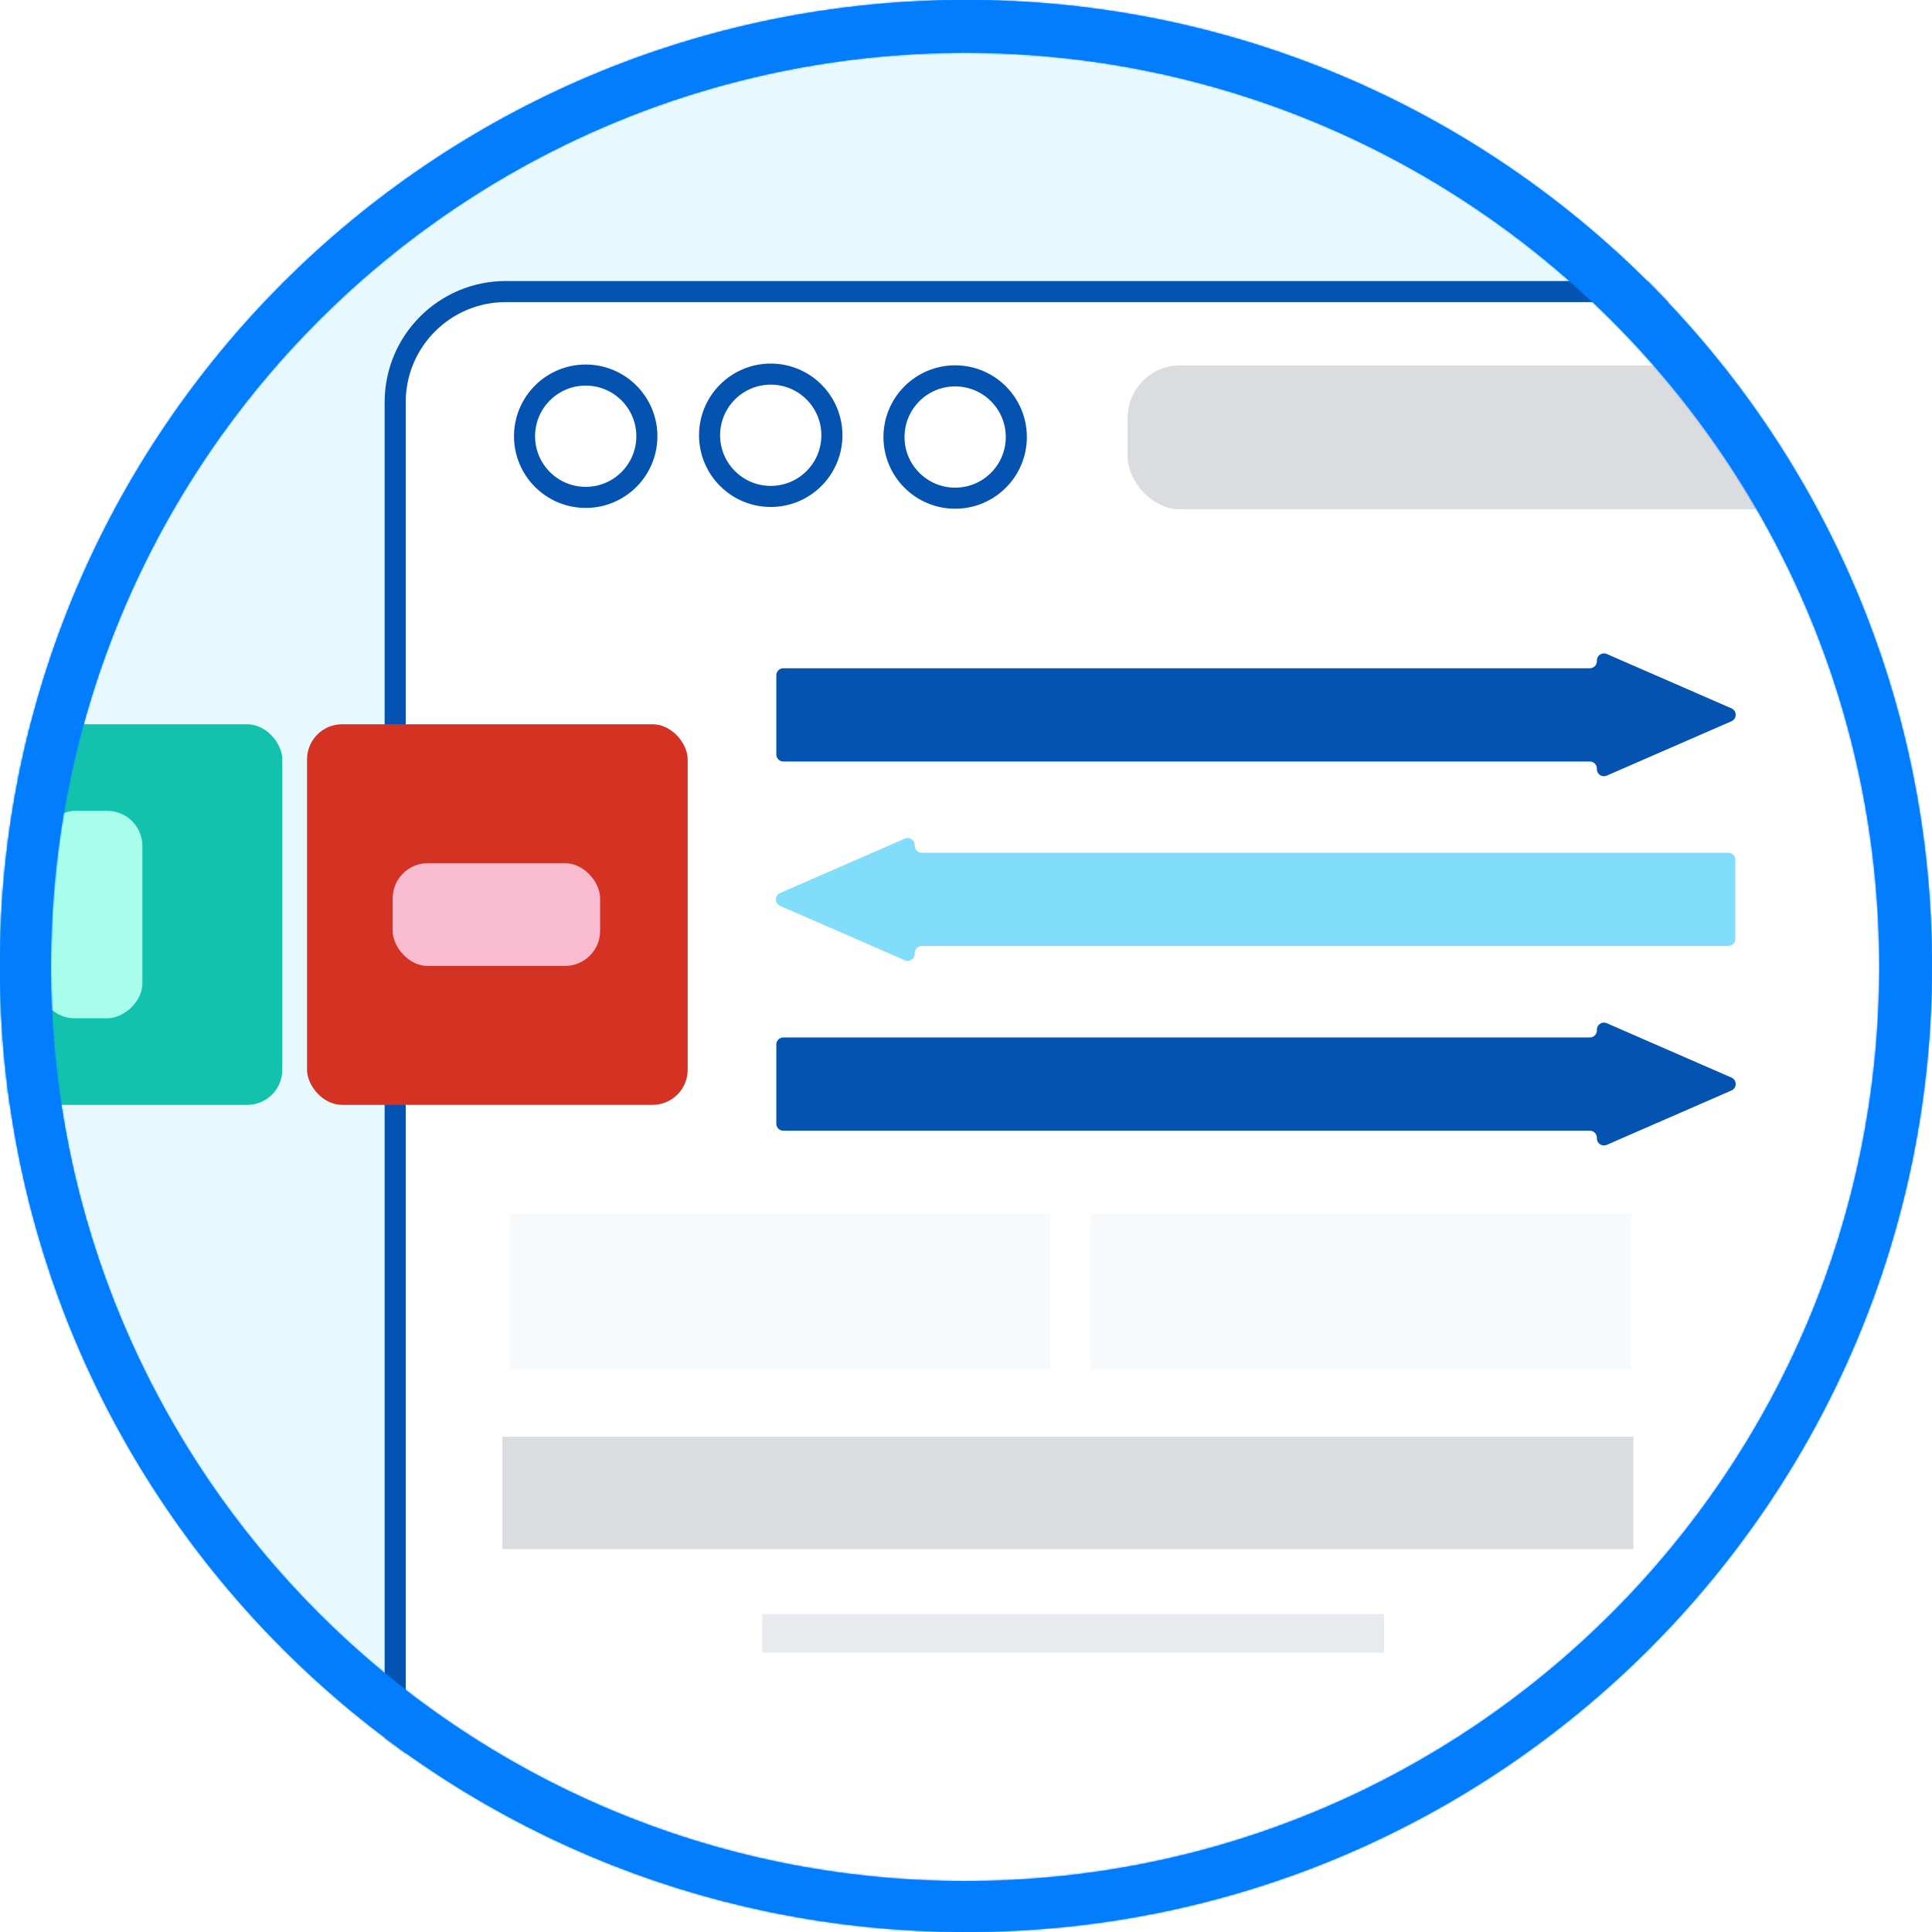
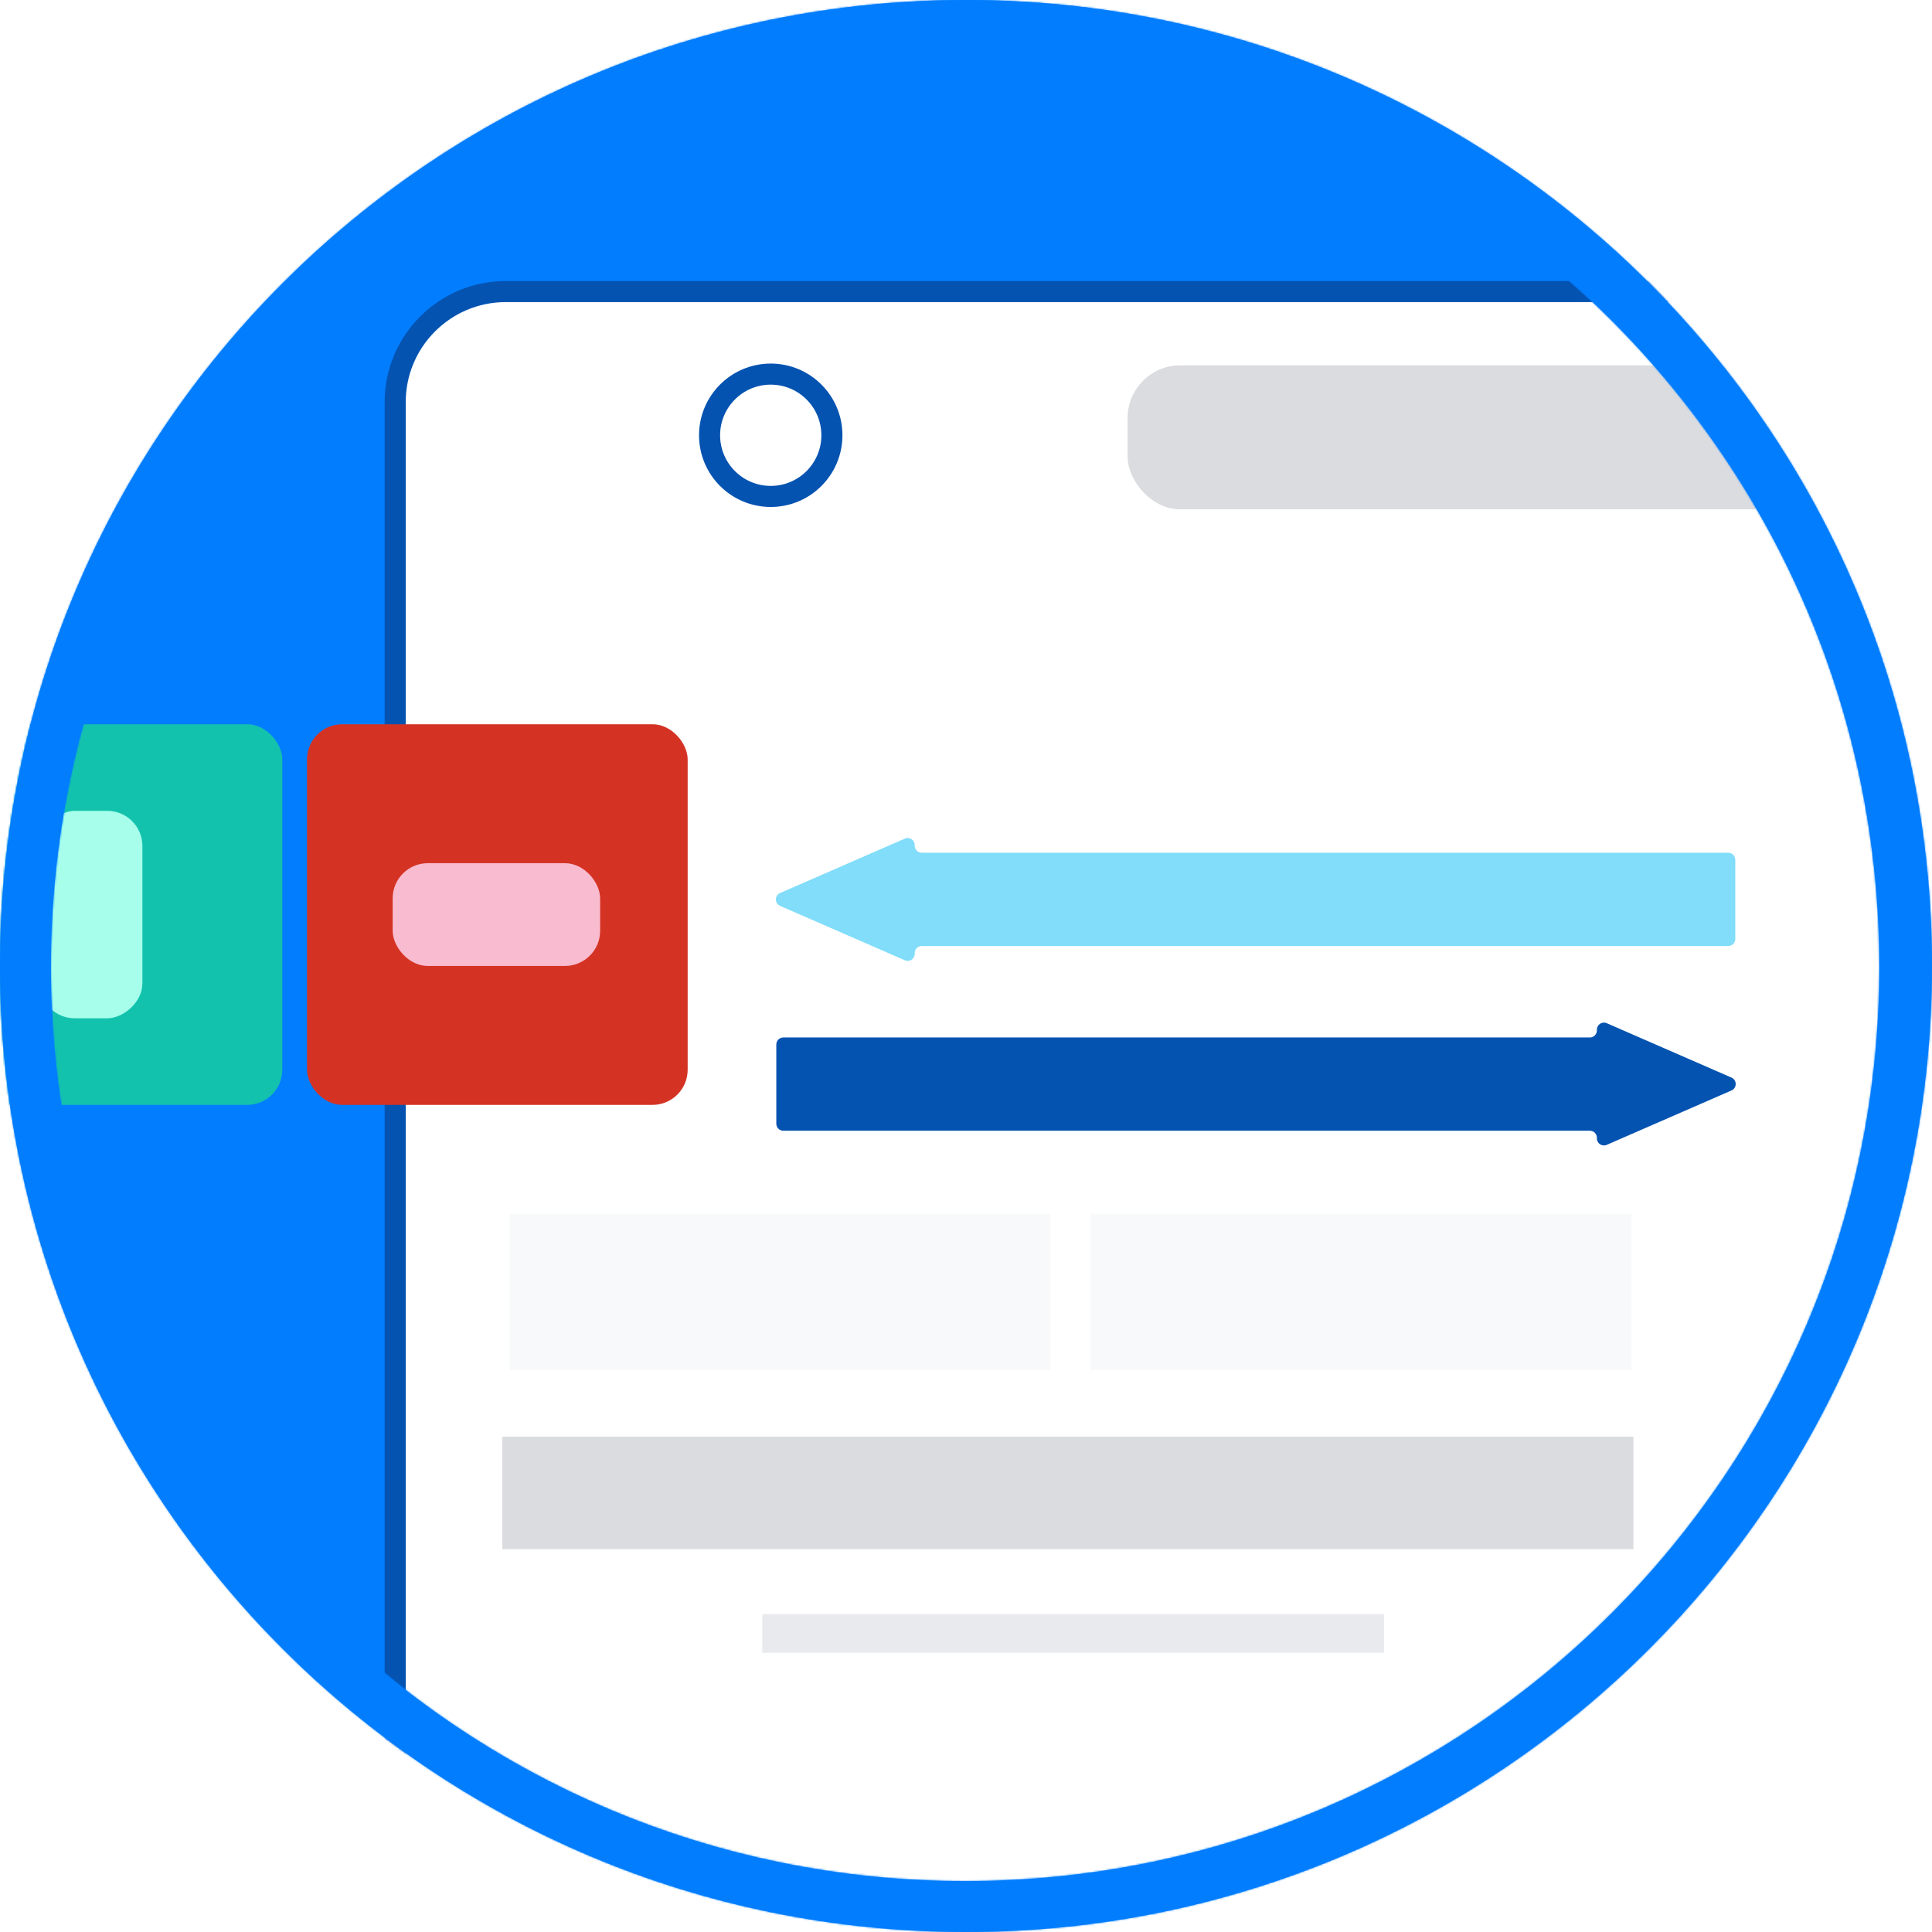
<svg xmlns="http://www.w3.org/2000/svg" width="1100" height="1100" viewBox="0 0 1100 1100" fill="none">
  <mask id="mask0_102_2" style="mask-type:alpha" maskUnits="userSpaceOnUse" x="0" y="0" width="1100" height="1100">
    <circle cx="550" cy="550" r="550" fill="#027DFD" />
    <circle cx="549.5" cy="550.5" r="520.5" fill="#E7F8FF" />
  </mask>
  <g mask="url(#mask0_102_2)">
    <circle cx="550" cy="550" r="550" fill="#027DFD" />
-     <circle cx="549.5" cy="550.5" r="520.5" fill="#E7F8FF" />
    <rect x="225" y="166" width="1642" height="1045" rx="63" fill="white" stroke="#0553B1" stroke-width="12" />
-     <circle cx="333.474" cy="248.37" r="34.824" stroke="#0553B1" stroke-width="12" />
    <circle cx="438.824" cy="247.824" r="34.824" stroke="#0553B1" stroke-width="12" />
-     <circle cx="543.824" cy="248.824" r="34.824" stroke="#0553B1" stroke-width="12" />
    <rect x="642" y="208" width="1189" height="82" rx="30" fill="#DADCE0" />
    <rect x="286" y="818" width="644" height="64" fill="#DADCE0" />
    <rect x="434" y="919" width="354" height="22" fill="#E8EAED" />
    <rect x="290" y="691" width="308" height="89" fill="#F8F9FA" />
    <rect x="621" y="691" width="308" height="89" fill="#F8F9FA" />
    <g filter="url(#filter0_d_102_2)">
      <rect x="-56" y="408.359" width="216.721" height="216.721" rx="20" fill="#13C2AD" />
      <rect x="81.076" y="457.663" width="118.113" height="58.515" rx="20" transform="rotate(90 81.076 457.663)" fill="#A7FFEB" />
    </g>
    <g filter="url(#filter1_d_102_2)">
      <rect x="174.808" y="408.359" width="216.721" height="216.721" rx="20" fill="#D43324" />
      <rect x="341.683" y="545.976" width="118.113" height="58.515" rx="20" transform="rotate(-180 341.683 545.976)" fill="#F8BBD0" />
    </g>
    <g filter="url(#filter2_d_102_2)">
-       <path fill-rule="evenodd" clip-rule="evenodd" d="M909.202 433.954C909.202 436.837 912.159 438.773 914.801 437.621L985.832 406.646C989.033 405.25 989.033 400.709 985.832 399.313L914.801 368.338C912.159 367.186 909.202 369.122 909.202 372.004V372.476C909.202 374.685 907.411 376.476 905.202 376.476H446C443.791 376.476 442 378.267 442 380.476V425.573C442 427.782 443.791 429.573 446 429.573H905.202C907.411 429.573 909.202 431.364 909.202 433.573V433.954Z" fill="#0553B1" />
-     </g>
+       </g>
    <g filter="url(#filter3_d_102_2)">
      <path fill-rule="evenodd" clip-rule="evenodd" d="M520.798 477.13C520.798 474.248 517.841 472.312 515.199 473.464L444.168 504.439C440.967 505.835 440.967 510.376 444.168 511.772L515.199 542.747C517.841 543.899 520.798 541.963 520.798 539.08L520.798 538.609C520.798 536.399 522.589 534.609 524.798 534.609L984 534.608C986.209 534.608 988 532.818 988 530.608L988 485.512C988 483.303 986.209 481.512 984 481.512L524.798 481.512C522.589 481.512 520.798 479.721 520.798 477.512L520.798 477.13Z" fill="#81DDF9" />
    </g>
    <g filter="url(#filter4_d_102_2)">
      <path fill-rule="evenodd" clip-rule="evenodd" d="M909.202 644.173C909.202 647.056 912.159 648.992 914.801 647.84L985.832 616.865C989.033 615.469 989.033 610.928 985.832 609.532L914.801 578.557C912.159 577.405 909.202 579.341 909.202 582.223V582.695C909.202 584.904 907.411 586.695 905.202 586.695L446 586.695C443.791 586.695 442 588.486 442 590.695V635.792C442 638.001 443.791 639.792 446 639.792H905.202C907.411 639.792 909.202 641.583 909.202 643.792V644.173Z" fill="#0553B1" />
    </g>
  </g>
  <mask id="path-21-inside-1_102_2" fill="white">
    <path fill-rule="evenodd" clip-rule="evenodd" d="M550 1100C853.757 1100 1100 853.757 1100 550C1100 246.243 853.757 0 550 0C246.243 0 0 246.243 0 550C0 853.757 246.243 1100 550 1100ZM549.5 1071C836.964 1071 1070 837.964 1070 550.5C1070 263.036 836.964 30 549.5 30C262.036 30 29 263.036 29 550.5C29 837.964 262.036 1071 549.5 1071Z" />
  </mask>
  <path fill-rule="evenodd" clip-rule="evenodd" d="M550 1100C853.757 1100 1100 853.757 1100 550C1100 246.243 853.757 0 550 0C246.243 0 0 246.243 0 550C0 853.757 246.243 1100 550 1100ZM549.5 1071C836.964 1071 1070 837.964 1070 550.5C1070 263.036 836.964 30 549.5 30C262.036 30 29 263.036 29 550.5C29 837.964 262.036 1071 549.5 1071Z" fill="#027DFD" />
  <path d="M1092 550C1092 849.338 849.338 1092 550 1092V1108C858.175 1108 1108 858.175 1108 550H1092ZM550 8C849.338 8 1092 250.662 1092 550H1108C1108 241.825 858.175 -8 550 -8V8ZM8 550C8 250.662 250.662 8 550 8V-8C241.825 -8 -8 241.825 -8 550H8ZM550 1092C250.662 1092 8 849.338 8 550H-8C-8 858.175 241.825 1108 550 1108V1092ZM1062 550.5C1062 833.546 832.546 1063 549.5 1063V1079C841.383 1079 1078 842.383 1078 550.5H1062ZM549.5 38C832.546 38 1062 267.454 1062 550.5H1078C1078 258.618 841.383 22 549.5 22V38ZM37 550.5C37 267.454 266.454 38 549.5 38V22C257.618 22 21 258.618 21 550.5H37ZM549.5 1063C266.454 1063 37 833.546 37 550.5H21C21 842.383 257.618 1079 549.5 1079V1063Z" fill="#027DFD" mask="url(#path-21-inside-1_102_2)" />
  <defs>
    <filter id="filter0_d_102_2" x="-60" y="408.359" width="224.721" height="224.721" filterUnits="userSpaceOnUse" color-interpolation-filters="sRGB">
      <feFlood flood-opacity="0" result="BackgroundImageFix" />
      <feColorMatrix in="SourceAlpha" type="matrix" values="0 0 0 0 0 0 0 0 0 0 0 0 0 0 0 0 0 0 127 0" result="hardAlpha" />
      <feOffset dy="4" />
      <feGaussianBlur stdDeviation="2" />
      <feComposite in2="hardAlpha" operator="out" />
      <feColorMatrix type="matrix" values="0 0 0 0 0 0 0 0 0 0 0 0 0 0 0 0 0 0 0.25 0" />
      <feBlend mode="normal" in2="BackgroundImageFix" result="effect1_dropShadow_102_2" />
      <feBlend mode="normal" in="SourceGraphic" in2="effect1_dropShadow_102_2" result="shape" />
    </filter>
    <filter id="filter1_d_102_2" x="170.808" y="408.359" width="224.721" height="224.721" filterUnits="userSpaceOnUse" color-interpolation-filters="sRGB">
      <feFlood flood-opacity="0" result="BackgroundImageFix" />
      <feColorMatrix in="SourceAlpha" type="matrix" values="0 0 0 0 0 0 0 0 0 0 0 0 0 0 0 0 0 0 127 0" result="hardAlpha" />
      <feOffset dy="4" />
      <feGaussianBlur stdDeviation="2" />
      <feComposite in2="hardAlpha" operator="out" />
      <feColorMatrix type="matrix" values="0 0 0 0 0 0 0 0 0 0 0 0 0 0 0 0 0 0 0.25 0" />
      <feBlend mode="normal" in2="BackgroundImageFix" result="effect1_dropShadow_102_2" />
      <feBlend mode="normal" in="SourceGraphic" in2="effect1_dropShadow_102_2" result="shape" />
    </filter>
    <filter id="filter2_d_102_2" x="438" y="368" width="554.233" height="77.959" filterUnits="userSpaceOnUse" color-interpolation-filters="sRGB">
      <feFlood flood-opacity="0" result="BackgroundImageFix" />
      <feColorMatrix in="SourceAlpha" type="matrix" values="0 0 0 0 0 0 0 0 0 0 0 0 0 0 0 0 0 0 127 0" result="hardAlpha" />
      <feOffset dy="4" />
      <feGaussianBlur stdDeviation="2" />
      <feComposite in2="hardAlpha" operator="out" />
      <feColorMatrix type="matrix" values="0 0 0 0 0 0 0 0 0 0 0 0 0 0 0 0 0 0 0.25 0" />
      <feBlend mode="normal" in2="BackgroundImageFix" result="effect1_dropShadow_102_2" />
      <feBlend mode="normal" in="SourceGraphic" in2="effect1_dropShadow_102_2" result="shape" />
    </filter>
    <filter id="filter3_d_102_2" x="437.767" y="473.126" width="554.233" height="77.959" filterUnits="userSpaceOnUse" color-interpolation-filters="sRGB">
      <feFlood flood-opacity="0" result="BackgroundImageFix" />
      <feColorMatrix in="SourceAlpha" type="matrix" values="0 0 0 0 0 0 0 0 0 0 0 0 0 0 0 0 0 0 127 0" result="hardAlpha" />
      <feOffset dy="4" />
      <feGaussianBlur stdDeviation="2" />
      <feComposite in2="hardAlpha" operator="out" />
      <feColorMatrix type="matrix" values="0 0 0 0 0 0 0 0 0 0 0 0 0 0 0 0 0 0 0.25 0" />
      <feBlend mode="normal" in2="BackgroundImageFix" result="effect1_dropShadow_102_2" />
      <feBlend mode="normal" in="SourceGraphic" in2="effect1_dropShadow_102_2" result="shape" />
    </filter>
    <filter id="filter4_d_102_2" x="438" y="578.219" width="554.233" height="77.959" filterUnits="userSpaceOnUse" color-interpolation-filters="sRGB">
      <feFlood flood-opacity="0" result="BackgroundImageFix" />
      <feColorMatrix in="SourceAlpha" type="matrix" values="0 0 0 0 0 0 0 0 0 0 0 0 0 0 0 0 0 0 127 0" result="hardAlpha" />
      <feOffset dy="4" />
      <feGaussianBlur stdDeviation="2" />
      <feComposite in2="hardAlpha" operator="out" />
      <feColorMatrix type="matrix" values="0 0 0 0 0 0 0 0 0 0 0 0 0 0 0 0 0 0 0.25 0" />
      <feBlend mode="normal" in2="BackgroundImageFix" result="effect1_dropShadow_102_2" />
      <feBlend mode="normal" in="SourceGraphic" in2="effect1_dropShadow_102_2" result="shape" />
    </filter>
  </defs>
</svg>